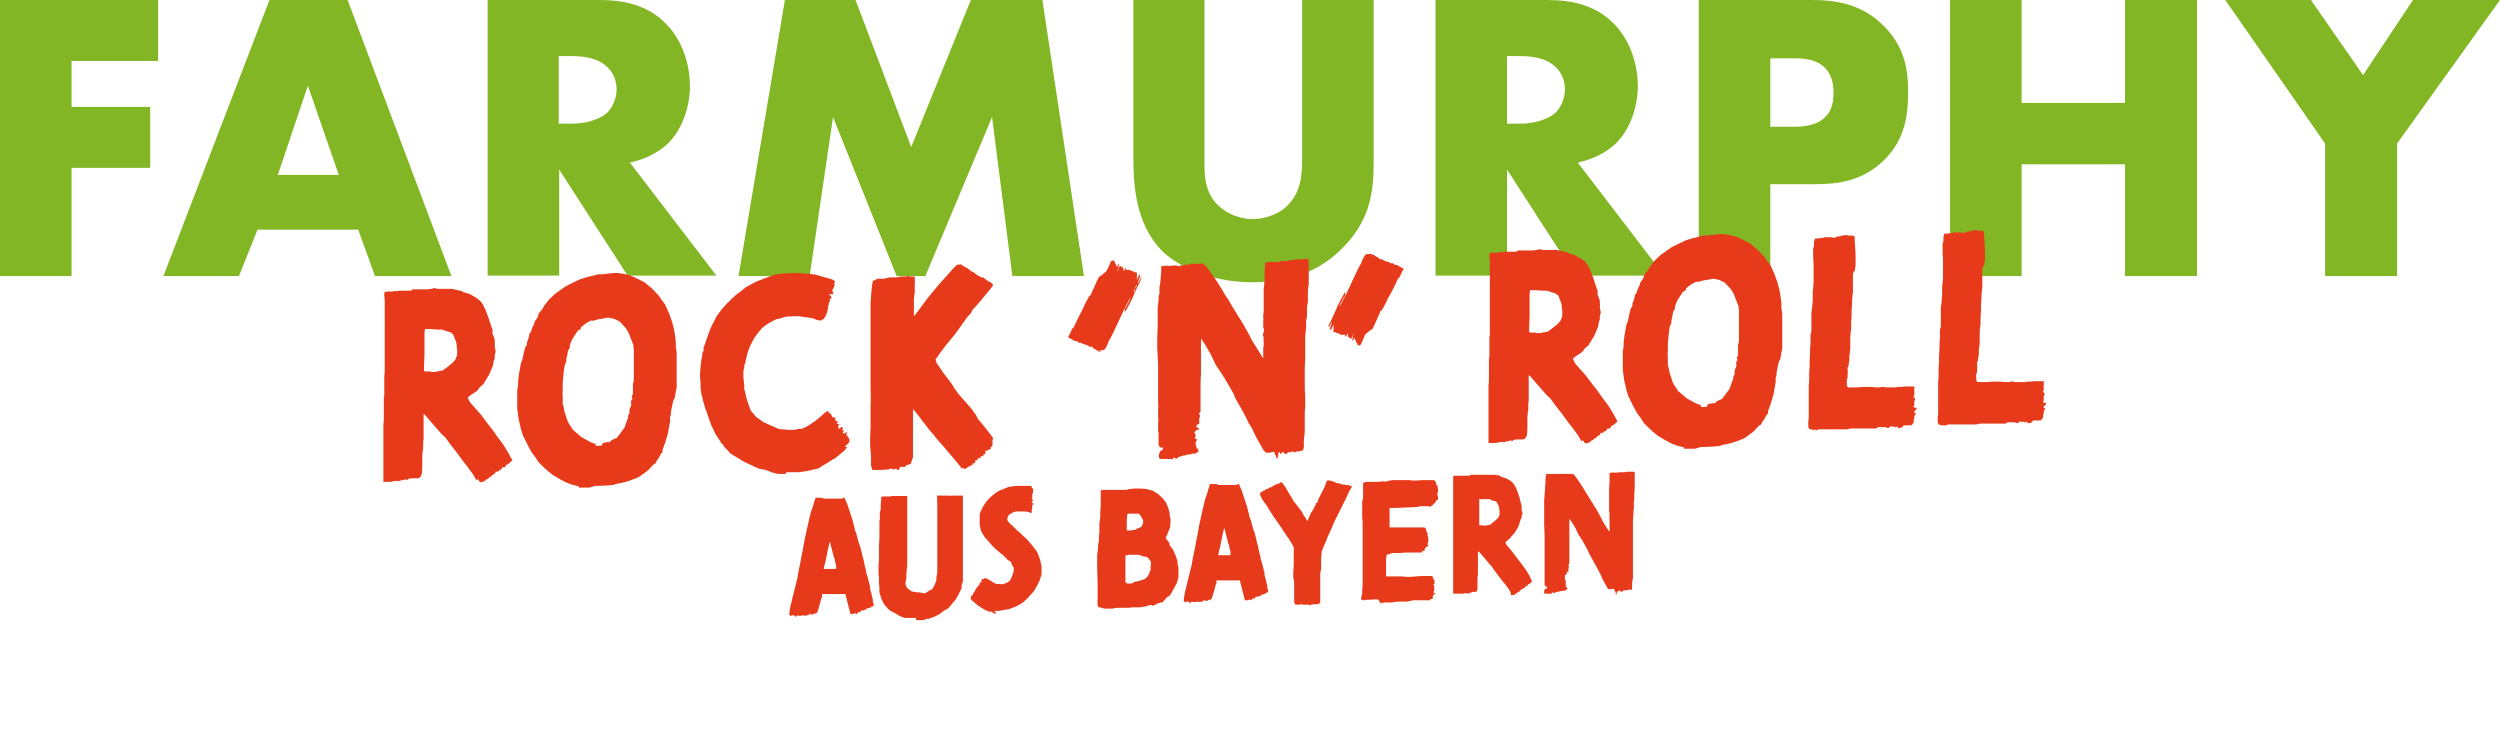
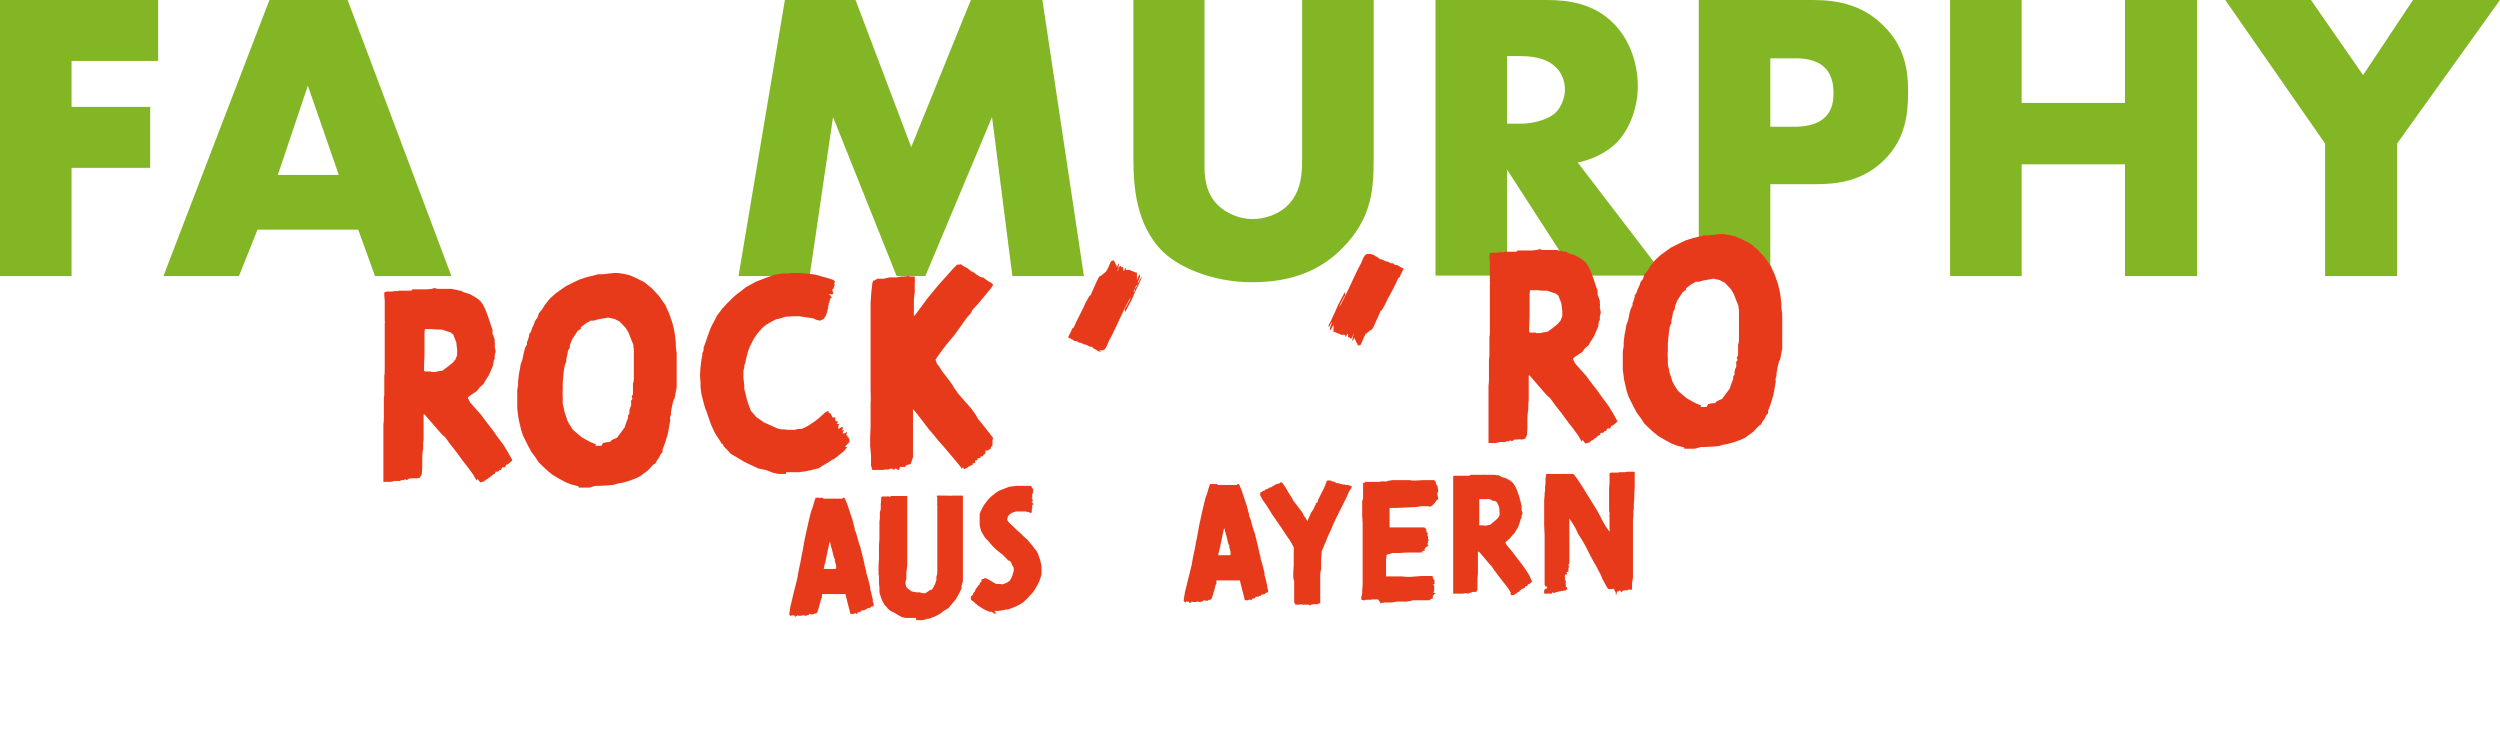
<svg xmlns="http://www.w3.org/2000/svg" width="566" height="170" viewBox="0 0 566 170" fill="none">
  <path d="M35.8 13.8H16.2V24.2H34V38H16.2V62.5H0V0H35.8V13.8Z" fill="#83B624" />
  <path d="M81 52H58.3L54.1 62.5H37L61 0H78.7L102.2 62.5H84.9L81.1 52H81ZM76.7 39.6L69.7 19.4L62.9 39.6H76.8H76.7Z" fill="#83B624" />
-   <path d="M135.6 0C140.3 0 146.3 0.7 150.9 5.5C154.5 9.2 156.2 14.6 156.2 19.5C156.2 24.4 154.3 29.5 151.2 32.5C148.8 34.8 145.5 36.2 142.6 36.8L162.2 62.4H142.1L126.6 38.4V62.4H110.4V0H135.7H135.6ZM126.5 28H129.6C132 28 135.5 27.3 137.5 25.5C138.7 24.3 139.6 22.2 139.6 20.3C139.6 18.4 138.9 16.4 137.4 15.1C135.9 13.6 133.2 12.7 129.6 12.7H126.5V28.2V28Z" fill="#83B624" />
  <path d="M167.2 62.5L177.7 0H193.7L206.3 33.3L219.8 0H236L245.4 62.5H229.2L224.6 26.5L209.5 62.5H203L188.6 26.5L183.3 62.5H167.2Z" fill="#83B624" />
  <path d="M272.7 0V37C272.7 39.6 272.7 43.6 275.9 46.6C277.8 48.4 280.8 49.6 283.6 49.6C286.4 49.6 289.3 48.5 291.1 46.9C294.8 43.6 294.8 39 294.8 35.6V0H311V35.9C311 42.5 310.7 49.3 304 56.1C298.8 61.4 292.2 63.9 283.4 63.9C274.6 63.9 266.5 60.5 262.7 56.4C257.3 50.5 256.6 42.5 256.6 35.9V0H272.8H272.7Z" fill="#83B624" />
  <path d="M350.2 0C354.9 0 360.9 0.7 365.5 5.5C369.1 9.2 370.8 14.6 370.8 19.5C370.8 24.4 368.9 29.5 365.8 32.5C363.4 34.8 360.1 36.2 357.2 36.8L376.8 62.4H356.7L341.2 38.4V62.4H325V0H350.3H350.2ZM341.2 28H344.3C346.7 28 350.2 27.3 352.2 25.5C353.4 24.3 354.3 22.2 354.3 20.3C354.3 18.4 353.6 16.4 352.1 15.1C350.6 13.6 347.9 12.7 344.3 12.7H341.2V28.2V28Z" fill="#83B624" />
  <path d="M400.8 41.8V62.5H384.6V0H410.4C415.8 0 421.5 1 426.2 5.6C431.1 10.3 432 15.5 432 20.8C432 26.1 431.3 31.6 426.5 36.3C421.6 41.1 415.8 41.7 411 41.7H400.8V41.8ZM400.8 28.7H406.2C407.9 28.7 411.1 28.5 413 26.7C415 25 415.1 22.5 415.1 21C415.1 19.5 414.9 17.1 413.2 15.4C411.3 13.4 408.3 13.2 406.3 13.2H400.8V28.7Z" fill="#83B624" />
  <path d="M457.7 23.3H481.1V0H497.4V62.5H481.1V37.2H457.7V62.5H441.5V0H457.7V23.3Z" fill="#83B624" />
  <path d="M526.4 32.5L503.8 0H523.2L535 17L546.3 0H566L542.7 32.5V62.5H526.4V32.5Z" fill="#83B624" />
  <path d="M107.9 108.8L107.1 107.4L105.7 105.5L104.9 104.5L103.3 102.3L101.8 100.4L100.8 99L100.1 98.4L99.3 97.5L96.7 94.5L96.1 93.8H95.9V96.2V97.5V99.6C95.8 99.6 95.8 101 95.8 101V101.7C95.7 101.7 95.6 103.3 95.6 103.3V105.8L95.5 107.3L95.1 108.1L94.5 108.3H94C94 108.2 93.4 108.3 93.4 108.3H93.2C93.2 108.4 92.7 108.3 92.7 108.3L92.1 108.7L91.8 108.5H91.7L91.4 108.7H91.1H90.9L90.5 108.9H90.1C90.1 108.8 89.7 108.9 89.7 108.9H89.5C89.5 108.8 89.3 108.9 89.3 108.9L88.4 109.1H87.7H87H86.8C86.8 109 86.8 108.8 86.8 108.8V107.1V105.9V103.6V102.6V100.3V99.2V97.7V96.7V95.9C86.9 95.9 86.9 94.5 86.9 94.5V93.2V91.7V90.2L87 89.4V88.5V86.5V85C87.1 85 87.1 83.8 87.1 83.8V82.8V81.3V80.5V79.3V78.1V75.6V75V74.1V73.1C87.2 73.1 87.1 72.6 87.1 72.6V68L87 66.9V66.3V66.2H87.1C87.1 66.1 87.6 66 87.6 66H88.4H88.8H89L89.1 65.9H89.5H89.9H90.1L90.4 65.8H91H91.4H93.1L93.4 65.5H94.5H94.9H95.4H95.8H96.7L97.7 65.4L98.4 65.2L99 65.4H99.6H101.8H102.4C102.4 65.5 103.3 65.6 103.3 65.6L104 65.8H104.4L104.8 66.1L106.4 66.6L107.8 67.4L108.7 68.1L109.3 68.9L109.9 70.1L110.5 71.7L111 73.2L111.3 74.1L111.5 74.6V75.6C111.6 75.6 112 76.9 112 76.9V77.6C112.1 77.6 112 78.5 112 78.5L112.2 79.4V79.7L112 80.4V81.2L111.8 81.6L111.6 82.8L111 84.2L110.7 84.9L109.7 86.5L109.5 86.9L108.6 87.7L108 88.5L107.4 88.9L106.5 89.5L105.9 90L106.2 90.7L106.5 91.2L107.4 92.2L108.9 93.9L110.4 95.9L111.5 97.3L112.4 98.6L113.9 100.6L114.9 102.2L115.5 103.3L116 104.2L115.6 104.6L115.1 105L114.8 105.2H114.6L114.5 105.5L114.3 105.8H113.7L113.4 106.4H113.2H113V106.6L112.6 106.8H112.2L112 107.3H111.8C111.8 107.4 111.4 107.6 111.4 107.6L111.2 107.9H111L110.7 108.2L110.3 108.5H110.1C110.1 108.6 109.9 108.8 109.9 108.8H109.7V109H109.4C109.4 109.1 108.7 109.2 108.7 109.2L108.1 108.4L107.9 108.8ZM97.5 84.2H98.7C98.7 84.1 100.2 83.9 100.2 83.9L100.6 83.6L101.4 83L102.4 82.2L103.1 81.4L103.5 80.4V79.2L103.3 77.5L102.6 75.7L101.9 75.2L101.2 75L100 74.6H98.9L97.6 74.5H96.2C96.2 74.6 96.1 75.4 96.1 75.4V80.5L96 82.7V83.9L96.2 84.1H97.6L97.5 84.2Z" fill="#E73A1B" />
  <path d="M131 110.1L129.4 109.7L128.1 109.2L126.8 108.5L125.1 107.5L124.1 106.7L122.9 105.6L121.9 104.6L121.2 103.5L120.3 102.3L119.6 101L119.2 100.2L118.4 98.6L118 97.4L117.4 94.8L117.1 92.5V88.3L117.3 87.2V86.3L117.5 84.6L117.7 83.6L117.9 82.4L118.3 81.3L118.6 79.8L118.9 78.7L119.3 78V77.4C119.4 77.4 119.6 76.7 119.6 76.7L119.8 76V75.6C119.9 75.6 120.2 75.1 120.2 75.1L120.5 74.2L120.9 73.4L121.1 72.7L121.7 71.9L122 70.9L122.7 70.1L123.3 69.1L124.4 67.7L125.7 66.5L127.1 65.5L128.1 64.8L129.9 63.9L131.4 63.2L133 62.7L134.3 62.4L135.4 62.1H136.4L139 61.8H139.9L141.2 62L142.5 62.3L143.7 62.8L145.9 63.9L147.6 65.3L149.1 66.9L150.6 69L151.5 71L152.2 73L152.6 74.6L152.8 75.8L153 77.4V78.5L153.2 79.9V87.9C153.1 87.9 152.9 89.3 152.9 89.3L152.7 90.3L152.5 90.5L152.2 91.7L151.9 93.3V93.9L151.7 94.4V95C151.8 95 151.7 95.4 151.7 95.4L151.5 96.5L151.2 98.2L150.6 100.2L150 101.8V102.4C149.9 102.4 149.6 102.8 149.6 102.8L149.2 103.6L148.7 104.3L148.4 104.9L147.9 105.2L146.7 106.5L144.8 107.9L143.7 108.4L142.3 108.9L140.9 109.3L139.8 109.5L138.8 109.8H138.4C138.4 109.9 135.5 110 135.5 110H135.3H135.1H134.8L133.4 110.4H131V110.1ZM136.5 100.3L137.4 100.1H137.8L138.2 100L138.4 99.7L139 99.4L139.7 99.1L139.9 98.8L140.3 98.3L140.8 97.6L141.4 96.8L141.8 95.6L142.2 94.6V94C142.3 94 142.5 93.6 142.5 93.6V92.9L142.7 92.2L142.9 91.8V91.1C142.8 91.1 142.9 90.7 142.9 90.7L143.2 90.3L143 89.8L143.3 89.2V88.7V87.9V86.8C143.4 86.8 143.5 85.9 143.5 85.9V85.3V83.9V81.8V79.6V78.9L143.4 78.6V78.1L143 77.1L142.3 75.3L141.7 74.3L140.3 72.8L139.1 72.2L137.7 71.9L135.4 72.3L134.4 72.6H133.7L133.4 72.8L132.8 73.1L132 73.7L131.5 74.1V74.5C131.4 74.5 130.8 74.9 130.8 74.9L130 76.1L129.5 76.9L129.3 77.4L129 78.2V78.8C128.9 78.8 128.6 79.4 128.6 79.4L128.4 80.5L128.2 81.4V82C128.1 82 127.8 82.9 127.8 82.9L127.6 84.4L127.4 86.6V88.5C127.3 88.5 127.4 90 127.4 90V91.5C127.5 91.5 127.8 93.2 127.8 93.2L128.2 94.4L128.4 95.1L128.8 95.9L129.7 97.3L131.7 99L133.7 100.1L134.7 100.5H134.9C134.9 100.6 134.8 100.9 134.8 100.9H135C135 101 136.2 100.9 136.2 100.9L136.5 100.3Z" fill="#E73A1B" />
  <path d="M177.9 107.3H176.2L174.9 107L173.4 106.4L171.8 106.1L170.7 105.6L169.4 105L168.4 104.5L165.4 102.7L164.5 101.7L163.9 101.1L163.6 100.5H163.4C163.4 100.4 162.8 99.5 162.8 99.5L161.9 98.1L161 96.2L160.3 94.2L159.9 93L159.7 92.6L159.5 91.9L159.2 90.8L158.8 89.2L158.6 87.7V86.3C158.5 86.3 158.5 85.1 158.5 85.1V84.5L158.6 83.1L158.8 81.4L159 80.5V79.9C159.1 79.9 159.3 79.3 159.3 79.3V78.6C159.4 78.6 160 76.7 160 76.7L160.8 74.5L161.2 73.6L161.6 72.9L162.3 71.5L163.5 69.9L164.6 68.7L165.8 67.5L166.7 66.7L167.9 65.8L168.9 65L171.1 63.8L173.4 62.9L175.4 62.2L177.3 61.9H178.5C178.5 61.8 180.8 61.8 180.8 61.8L183.3 62L184.7 62.2L186.1 62.6L187.9 63.1L188.7 63.4L189 63.7V64C188.9 64 188.8 64.2 188.8 64.2L189 64.4L188.8 65L188.6 65.5H188.4C188.4 65.6 188.5 65.8 188.5 65.8V66.1L188.7 66.2C188.7 66.3 188.5 66.6 188.5 66.6H188H187.6L188 66.9L188.3 67.4L188.1 67.6H188H187.9V67.9L187.8 68.4L187.6 68.7V69C187.7 69 187.5 69.3 187.5 69.3H187.4L187.5 69.5V69.8L187.3 70.3V70.7C187.2 70.7 187 71.4 187 71.4L186.5 72.2L185.7 72.6L184.8 72.4L184.2 72.1L183 71.9L180.9 71.6H179.5L177.9 71.7L176.9 72L176.2 72.2H175.9L175.5 72.4L174.9 72.7L173.5 73.5L172.5 74.3L172.3 74.6L171.9 75L171.2 75.9L170.6 76.8L170.2 77.6L169.8 78.4L169.4 79.4L169.2 80.1L168.9 81.3L168.7 82.3L168.5 82.7V83.4C168.4 83.4 168.3 84 168.3 84V85.5L168.5 87.2V88.1L168.7 88.8L169 90.1L169.4 91.4L170 93L171.2 94.4L172.9 95.6L176 97L176.8 97.2H177.6L178 97.3H179.4C179.4 97.4 179.9 97.3 179.9 97.3L180.8 97.1H181.5L182.4 96.7L183.1 96.3L183.7 95.9L184.6 95.3L185.8 94.3L186.8 93.4L187.3 93.1H187.5H187.6V93.4L188.1 93.7L188.3 94.1L188.5 94.5H188.9H189.1V94.8V95.1C189 95.1 189.4 95.4 189.4 95.4H189.8L189.6 95.7L189.4 96H189.7H189.9H190L189.8 96.4V96.9C189.7 96.9 189.9 97.1 189.9 97.1L190.5 96.7H190.8C190.8 96.8 190.8 97.1 190.8 97.1L190.6 97.4C190.6 97.5 190.8 97.4 190.8 97.4H191.1L191 97.6L190.8 97.9V98.1H191.1H191.3C191.3 98 191.7 97.8 191.7 97.8V98C191.8 98 191.7 98.2 191.7 98.2L191.5 98.5H191.6C191.6 98.6 191.9 98.6 191.9 98.6V98.8V99H192.1C192.1 99.1 192.3 99.5 192.3 99.5V100.1L191.4 101V101.2H191.6H191.8L191.2 102L190 103L189 103.8L188.4 104.1L187.5 104.7L186.1 105.5L185.4 106L184.2 106.3L182.4 106.7L180.9 106.9H180.2H179.5H178L177.9 107.3Z" fill="#E73A1B" />
  <path d="M217.8 106.2L217.4 105.6L217 105.1L216 103.9L213.8 101.3L212.3 99.6L211.5 98.6L210.3 97.2L207.7 93.8L206.8 92.7H206.7V93.9V96.4V97.8V101.3V103.5L206.2 105L205.7 105.2H205.5C205.5 105.3 205.1 105.4 205.1 105.4L204.9 105.7H204.8C204.8 105.8 204.6 105.7 204.6 105.7H204.1H203.7V106L203.5 106.4H203.3L202.9 106.1H202.6L202.5 106.3H202.2C202.2 106.2 202 106.1 202 106.1H201.6L201.1 106.3H200.8C200.8 106.4 200.6 106.3 200.6 106.3H200.3L200 106.4H199.8H198H197.5L197.2 105.4V103.1L197 100.9V99L197.1 96.7V94.8V93.3V91.1C197.2 91.1 197.1 88.3 197.1 88.3V83.3V78.1V75.8V73.5V72.4V69.9V68.5L197.3 65.8L197.5 64.1L197.7 63.5H198L198.6 63.1H200.1L201.4 62.8H201.9H203L204.1 62.6H204.8L205.6 62.5H205.8C205.8 62.6 206 62.6 206 62.6H206.5H207.1V63.3C207.2 63.3 207.1 63.9 207.1 63.9V64.3V64.9V66.3C207 66.3 206.9 68.1 206.9 68.1V70.1V71.5H207L207.8 70.5L210 67.5L211 66.3L212.4 64.6L215 61.7L215.7 60.9L216.7 59.9H217.3C217.3 59.8 217.7 59.9 217.7 59.9L218 60.2L218.6 60.5L219 60.7L220 61.5H220.2L220.6 61.8L221 62.1L221.3 62.3L221.8 62.6L222.2 62.8H222.6L223.2 63.3L223.8 63.7L224.2 63.9L224.6 64.2L224.8 64.4V64.6L224.4 65.2L221.6 68.6L220.6 69.7L220.2 70.1L219.8 70.9L218.9 71.9L218.2 72.9L217.2 74.3L216.2 75.7L214.2 78.1L212.7 80.1L211.8 81.4L212.1 82.3L212.7 83.1L213.4 84.2L214.8 86L215.6 87.1L216 87.8L217 89.2L218.4 90.8L219.9 92.5L220.9 93.9L221.4 94.8L223.1 96.9L224.8 99.1V99.5H224.7V100.9C224.6 100.9 224.3 101.3 224.3 101.3V101.7H224L223.6 102H223.1V102.4C223.1 102.5 223.1 102.7 223.1 102.7H223C223 102.8 222.6 103 222.6 103V103.3C222.5 103.3 222 103.3 222 103.3V103.7H221.7L221.3 103.8V104V104.2H220.8C220.8 104.3 220.8 104.5 220.8 104.5V104.7L220.5 104.9H220.2C220.2 105 220.2 105.3 220.2 105.3H219.8C219.8 105.4 219.6 105.6 219.6 105.6H219.3C219.3 105.7 218.8 106 218.8 106L218.3 106.2L217.9 105.8L217.8 106.2Z" fill="#E73A1B" />
  <path d="M249.3 79.7L248.6 79.5L248.2 79.2L247.6 78.9L247.2 78.5H246.8L246.2 78.2L245.8 78H245.5L245.1 77.8L244.7 77.6H244.3L244 77.4L243.7 77.2H243.3L242.8 76.9L242.3 76.6H242.1L242 76.4H241.8C241.8 76.3 242.3 75.4 242.3 75.4L242.8 74.3H243C243 74.2 243.2 73.9 243.2 73.9L243.6 73L244.5 71.2L245.3 69.6L245.7 68.7L246.3 67.6L246.7 66.9H246.9C246.9 66.8 247.5 65.5 247.5 65.5L248.3 63.7L248.7 62.9L248.9 62.6L249.3 62.4L249.9 61.9L250.4 61.5L250.9 60.6L251.5 59.2L251.8 59H252.2C252.2 59.1 252.5 59.5 252.5 59.5V59.7L252.8 60.1V60.5L253 60.2L253.2 59.7H253.3V60.1L253.2 60.8L253 61.2V61.4L253.2 61L253.4 60.4L253.6 60.2H253.7L253.9 60.5H254.2L254.3 60.6V60.9C254.4 60.9 254.3 61.3 254.3 61.3H254.5L254.7 60.8L254.9 60.6C254.9 60.7 254.9 61.1 254.9 61.1H255.6H255.8L256.1 61.3L256.7 61.5L257.1 61.7H257.4V63.4L257.6 62.9L257.8 62.4L258 62.2H258.1C258.1 62.3 258.1 62.6 258.1 62.6L257.9 63.2L257.6 63.9V64.3C257.5 64.3 257.1 64.9 257.1 64.9L256.7 65.8V66.2L256.9 65.9V65.5V65.4L257.3 64.9L257.5 64.3L257.7 64L257.9 63.6L258.2 63.1L258.4 62.7H258.5L258.3 63.3L257.5 65L256.8 66.5L256.3 67.7L255.3 69.6L254.7 70.7V70.5C254.6 70.5 254.7 69.8 254.7 69.8L254.9 69.6L255.3 68.8L255.7 68.1L255.9 67.6V67.2V67.4L255.2 68.7L254.3 70.5L253.4 72.4L252.8 73.7L251.7 76L251.1 77.1L250.5 78.5L250.1 79.1L249.7 79.3H249.5H248.9L249.3 79.7Z" fill="#E73A1B" />
-   <path d="M288.7 103.1L288.5 102.3H288.1L287.5 102.5H287.1C287.1 102.4 286.9 102.5 286.9 102.5H286.6C286.6 102.4 286.1 102 286.1 102L284.3 98.8L283.4 96.9L282.7 95.8L282.1 94.5L280.9 92.3L279.7 90.2L279.3 89.2L278.4 87.6L277.4 85.9L276.7 84.8L275.2 82.5L274.2 80.4L273.3 78.8L272.7 77.8L272 76.8C272 76.7 271.9 76.7 271.9 76.7V77.1V81.1V82.1V83.5V85C271.8 85 271.8 88.3 271.8 88.3V89.5V91.9V93.2L271.5 93.5V93.9C271.6 93.9 271.7 94.1 271.7 94.1V94.3L271.5 94.7V95.2C271.6 95.2 271.5 95.5 271.5 95.5V96C271.4 96 270.9 96.2 270.9 96.2V96.5L271 96.7V96.9C271.1 96.9 271.3 96.9 271.3 96.9H271.4V97.3H271C271 97.4 270.6 97.6 270.6 97.6L270.4 98L270.6 98.3L270.7 98.5C270.7 98.6 270.6 99.1 270.6 99.1V99.4H270.8H271C271 99.5 270.9 99.8 270.9 99.8L270.7 100.1V100.7C270.8 100.7 270.9 101.3 270.9 101.3V101.5H271.1L271.3 101.9V102.4H271C271 102.5 270.6 102.7 270.6 102.7H270L269.3 102.9H268.8L268.4 103.1H267.9L267.5 103.3H267.3L266.8 103.5L266.3 103.9L265.9 103.6H265.7L265.5 104H265.3L265.1 103.9H264.9C264.9 104 264.4 103.9 264.4 103.9H263.8H263.4H263.1C263.1 104 262.8 103.9 262.8 103.9L262.4 103.7V102.8L262.7 102.1L263.1 101.9L263.3 101.7V101.5L263.2 101.3H262.6L262.3 100.7V99.8V98.7V98C262.2 98 262.2 97 262.2 97V95.6C262.3 95.6 262.2 94.1 262.2 94.1V92.7C262.3 92.7 262.2 91.1 262.2 91.1V87.6V84.9V82.4L262 79V76.4L262.1 74.1V72V70.6V69.7L262.3 68V67C262.4 67 262.5 66.4 262.5 66.4V64.9C262.6 64.9 262.7 63.8 262.7 63.8L262.9 61.6V60.3L263.3 60.2H263.9C263.9 60.1 264.5 60.2 264.5 60.2H265.1L265.6 60.1H266H266.3L267 60.3L267.2 60.1H267.7L268.3 59.9H268.8C268.8 60 269.3 59.9 269.3 59.9L269.5 59.7H269.9L270.1 59.8H270.3C270.3 59.7 270.7 59.7 270.7 59.7H271.1H271.5H271.8L272.2 59.6L272.9 60.1L273.9 61.4L275.3 63.4L276.7 65.6L277.3 66.7L278 67.7L279.3 69.9L281.4 73.3L282.6 75.4L283.4 77L284.6 78.9L285.2 79.9L285.9 81H286V79.8V79.5V78.9L286.1 78.2V77.2C286 77.2 286.1 76.4 286.1 76.4L285.9 75.9L286.2 74.7L286 74.1V72.6C286.1 72.6 286 71.8 286 71.8V71.2L286.1 70.7V70.3V68.9V65.2C286.2 65.2 286.3 63.3 286.3 63.3V61.5L286.4 60.1V59.5L287.1 59.3H289.7L290.1 59.1H290.5C290.5 59.2 290.9 59.1 290.9 59.1H291.5L292 58.9H292.6L293.5 58.7H294H294.5H295.1L295.6 58.6H296C296 58.7 296.3 58.8 296.3 58.8C296.3 58.9 296.3 59.9 296.3 59.9V64.5C296.2 64.5 296.1 66.3 296.1 66.3V68.5C296 68.5 295.9 69.7 295.9 69.7V71.8C295.8 71.8 295.7 72.9 295.7 72.9V74.2L295.5 76.1V78.1V79.3V81.3L295.4 83.2V85.5V86.7V88.5C295.5 88.5 295.5 90.7 295.5 90.7V92.1L295.4 93.2V95.7V96.3V97.7L295.2 99.6V101.1L295 102H294.6C294.6 102.1 294.2 102.2 294.2 102.2H293.6L293.2 102.4H293L292.7 102.2H292.5L292.3 102.4H292.2H291.7C291.7 102.3 291.2 102.8 291.2 102.8H290.9L290.6 102.4H290.3L290.1 102.7H289.8L289.7 102.4L289.6 102.3L289.4 102.6V103.2C289.3 103.2 289.2 103.8 289.2 103.8H289L288.8 102.9L288.7 103.1Z" fill="#E73A1B" />
  <path d="M307.3 77.8L307 77.4V77.2L306.7 76.8V76.4L306.5 76.7L306.3 77.2H306.2V76.8L306.3 76.1L306.5 75.7V75.5L306.3 75.9L306.1 76.4L305.9 76.7H305.8L305.6 76.4H305.3L305.2 76.3V76C305.1 76 305.2 75.6 305.2 75.6H305L304.8 76.1L304.6 76.3V76.1L304.5 75.8H303.8H303.6L303.3 75.6L302.7 75.4L302.3 75.2H301.9V73.5L301.7 73.9L301.4 74.5L301.2 74.7H301.1C301.1 74.6 301.1 74.3 301.1 74.3L301.3 73.7L301.6 73H301.5C301.5 72.9 301.3 73.3 301.3 73.3L301.1 73.7L300.8 74.1V73.6C300.9 73.6 301.7 71.8 301.7 71.8L302.4 70.3L302.9 69.1L303.9 67.2L304.5 66.1V66.3C304.6 66.3 304.5 67 304.5 67L304.3 67.2L303.9 68L303.5 68.7L303.3 69.2V69.6C303.2 69.6 303.3 69.4 303.3 69.4L304 68.1L304.9 66.3L305.8 64.4L306.4 63.1L307.5 60.8L308.1 59.7L308.7 58.3L309.1 57.7L309.5 57.5H309.7H310.3L311 57.7L311.4 58L312 58.3L312.4 58.7H312.8L313.4 59L313.8 59.2H314.1L314.5 59.4L314.9 59.6H315.4L315.6 59.8L315.9 60H316.3L316.8 60.3L317.3 60.6H317.5L317.6 60.8H317.8C317.8 60.9 317.3 61.8 317.3 61.8L316.8 62.9H316.6C316.6 63 316.4 63.3 316.4 63.3L316 64.2L315.1 66L314.2 67.6L313.8 68.5L313.2 69.6L312.8 70.3H312.6C312.6 70.4 312 71.7 312 71.7L311.2 73.5L310.8 74.3L310.6 74.6L310.2 74.8L309.6 75.3L309.1 75.7L308.7 76.6L308.1 78L307.8 78.2H307.4L307.3 77.8Z" fill="#E73A1B" />
  <path d="M358.1 100L357.3 98.6L355.9 96.7L355.1 95.7L353.5 93.5L352 91.6L351 90.2L350.3 89.6L349.5 88.7L346.9 85.7L346.3 85H346.1V87.4V88.7V90.8C346 90.8 346 92.2 346 92.2V92.9C345.9 92.9 345.8 94.5 345.8 94.5V97L345.7 98.5L345.3 99.3L344.7 99.5H344.2C344.2 99.4 343.6 99.5 343.6 99.5H343.4C343.4 99.6 342.9 99.5 342.9 99.5L342.3 99.9L342 99.7H341.9L341.6 99.9H341.3H341.1L340.7 100.1H340.3C340.3 100 339.9 100.1 339.9 100.1H339.7C339.7 100 339.5 100.1 339.5 100.1L338.6 100.3H337.9H337.2H337C337 100.2 337 100 337 100V98.3V97.1V94.8V93.8V91.5V90.4V88.9V87.9V87.1C337.1 87.1 337.1 85.7 337.1 85.7V84.4V82.9V81.4L337.2 80.6V79.7V77.7V76.2C337.3 76.2 337.3 75 337.3 75V74V72.5V71.7V70.5V69.3V66.8V66.2V65.3V64.3C337.4 64.3 337.3 63.8 337.3 63.8V59.2L337.2 58.1V57.5V57.4H337.3C337.3 57.3 337.8 57.2 337.8 57.2H338.6H339H339.2L339.3 57.1H339.7H340.1H340.3L340.6 57H341.2H341.6H343.3L343.6 56.7H344.7H345.1H345.6H346H346.9L347.9 56.6L348.6 56.4L349.2 56.6H349.8H352H352.6C352.6 56.7 353.5 56.8 353.5 56.8L354.2 57H354.6L355 57.3L356.6 57.8L358 58.6L358.9 59.3L359.5 60.1L360.1 61.3L360.7 62.9L361.2 64.4L361.5 65.3L361.7 65.8V66.8C361.8 66.8 362.2 68.1 362.2 68.1V68.8C362.3 68.8 362.2 69.7 362.2 69.7L362.4 70.6V70.9L362.2 71.6V72.4L362 72.8L361.8 74L361.2 75.4L360.9 76.1L359.9 77.7L359.7 78.1L358.8 78.9L358.2 79.7L357.6 80.1L356.7 80.7L356.1 81.2L356.4 81.9L356.7 82.4L357.6 83.4L359.1 85.1L360.6 87.1L361.7 88.5L362.6 89.8L364.1 91.8L365.1 93.4L365.7 94.5L366.2 95.4L365.8 95.8L365.3 96.2L365 96.4H364.8L364.7 96.7L364.5 97H363.9L363.6 97.6H363.4H363.2V97.8L362.8 98H362.4L362.2 98.5H362C362 98.6 361.6 98.8 361.6 98.8L361.4 99.1H361.2L360.9 99.4L360.5 99.7H360.3C360.3 99.8 360.1 100 360.1 100H359.9V100.2H359.6C359.6 100.3 358.9 100.4 358.9 100.4L358.3 99.6L358.1 100ZM347.7 75.4H348.9C348.9 75.3 350.4 75.1 350.4 75.1L350.8 74.8L351.6 74.2L352.6 73.4L353.3 72.6L353.7 71.6V70.4L353.5 68.7L352.8 66.9L352.1 66.4L351.4 66.2L350.2 65.8H349.1L347.8 65.7H346.4C346.4 65.8 346.3 66.6 346.3 66.6V71.7L346.2 73.9V75.1L346.4 75.3H347.8L347.7 75.4Z" fill="#E73A1B" />
  <path d="M381.3 101.3L379.7 100.9L378.4 100.4L377.1 99.7L375.4 98.7L374.4 97.9L373.2 96.8L372.2 95.8L371.5 94.7L370.6 93.5L369.9 92.2L369.5 91.4L368.7 89.8L368.3 88.6L367.7 86L367.4 83.7V79.5L367.6 78.4V77.5L367.8 75.8L368 74.8L368.2 73.6L368.6 72.5L368.9 71L369.2 69.9L369.6 69.2V68.6C369.7 68.6 369.9 67.9 369.9 67.9L370.1 67.2V66.8C370.2 66.8 370.5 66.3 370.5 66.3L370.8 65.4L371.2 64.6L371.4 63.9L372 63.1L372.3 62.1L373 61.3L373.6 60.3L374.7 58.9L376 57.7L377.4 56.7L378.4 56L380.2 55.1L381.7 54.4L383.3 53.9L384.6 53.6L385.7 53.3H386.7L389.3 53H390.2L391.5 53.2L392.8 53.5L394 54L396.2 55.1L397.9 56.5L399.4 58.1L400.9 60.2L401.8 62.2L402.5 64.2L402.9 65.8L403.1 67L403.3 68.6V69.7L403.5 71.1V79.1C403.4 79.1 403.2 80.5 403.2 80.5L403 81.5L402.8 81.7L402.5 82.9L402.2 84.5V85.1L402 85.6V86.2C402.1 86.2 402 86.6 402 86.6L401.8 87.7L401.5 89.4L400.9 91.4L400.3 93V93.6C400.2 93.6 399.9 94 399.9 94L399.5 94.8L399 95.5L398.7 96.1L398.2 96.4L397 97.7L395.1 99.1L394 99.6L392.6 100.1L391.2 100.5L390.1 100.7L389.1 101H388.7C388.7 101.1 385.8 101.2 385.8 101.2H385.6H385.4H385.1L383.7 101.6H381.3V101.3ZM386.7 91.5L387.6 91.3H388L388.4 91.2L388.6 90.9L389.2 90.6L389.9 90.3L390.1 90L390.5 89.5L391 88.8L391.6 88L392 86.8L392.4 85.8V85.2C392.5 85.2 392.7 84.8 392.7 84.8V84.1L392.9 83.4L393.1 83V82.3C393 82.3 393.1 81.9 393.1 81.9L393.4 81.5L393.2 81L393.5 80.4V79.9V79.1V78C393.6 78 393.7 77.1 393.7 77.1V76.5V75.1V73V70.8V70.1L393.6 69.8V69.3L393.2 68.3L392.5 66.5L391.9 65.5L390.5 64L389.3 63.4L387.9 63.1L385.6 63.5L384.6 63.8H383.9L383.6 64L383 64.3L382.2 64.9L381.7 65.3V65.7C381.6 65.7 381 66.1 381 66.1L380.2 67.3L379.7 68.1L379.5 68.6L379.2 69.4V70C379.1 70 378.8 70.6 378.8 70.6L378.6 71.7L378.4 72.6V73.2C378.3 73.2 378 74.1 378 74.1L377.8 75.6L377.6 77.8V79.7C377.5 79.7 377.6 81.2 377.6 81.2V82.7C377.7 82.7 378 84.4 378 84.4L378.4 85.6L378.6 86.3L379 87.1L379.9 88.5L381.9 90.2L383.9 91.3L384.9 91.7H385.1C385.1 91.8 385 92.1 385 92.1H385.2C385.2 92.2 386.4 92.1 386.4 92.1L386.7 91.5Z" fill="#E73A1B" />
-   <path d="M411.2 97.3H410.3L409.6 97.1L409.4 96.6V96V95.6V95.2L409.5 94.8V93.4V92.8V92.3V91.6V90.9V89.2V87.5L409.6 86.1V84.2L409.7 83V81.7L409.8 79.9V78.6C409.9 78.6 409.9 77.2 409.9 77.2V75.8L410.1 75V74V72.7V70.6C410.2 70.6 410.4 68 410.4 68V65.8C410.5 65.8 410.6 63.9 410.6 63.9V62.2V60.5V59.5C410.5 59.5 410.5 56.9 410.5 56.9V56.2L410.7 55.7V54.7L410.9 54H411.4L412.1 53.9H412.7L413 53.7H413.2C413.2 53.8 413.4 53.7 413.4 53.7H413.8C413.8 53.8 414.2 53.7 414.2 53.7H414.4C414.4 53.6 414.8 53.8 414.8 53.8H414.9H415.1H415.6L416 53.5H416.6L417.2 53.3H417.6L417.8 53.2H418L418.2 53.3H418.4C418.4 53.4 419.4 53.3 419.4 53.3L419.6 53.5H419.8C419.8 53.4 419.9 53.5 419.9 53.5V54.4L420 55.8V56.4C420.1 56.4 420.1 58.1 420.1 58.1V60L419.9 61.4H419.7L419.5 62.1V63.8V64.9V66.4C419.4 66.4 419.3 68.3 419.3 68.3V69L419.2 70V71.4L419.1 73.1V74.7C419 74.7 418.9 76.4 418.9 76.4V79L418.7 80.5V81.7C418.6 81.7 418.5 82.9 418.5 82.9L418.3 83.2V83.8C418.4 83.8 418.3 84.7 418.3 84.7V85.5L418.1 86V86.7C418.2 86.7 418.1 87.3 418.1 87.3L418.4 87.7H419.1H419.7H420.4L421.9 87.6H423.6L424.7 87.7H425.6L426 87.6H426.5C426.5 87.7 427.3 87.7 427.3 87.7H427.9H428.5H429.3L429.7 87.6H430.4L431.3 87.5H432.5H433.4V87.9V88.9V89.4L433.2 90H433.4C433.4 90.1 433.6 90.3 433.6 90.3V90.5L433.4 90.8V91.1V91.2V91.4V91.8L433.2 92.1L433.4 92.3H433.8L434 92.6L433.7 92.8L433.4 93.2V93.5C433.5 93.5 433.8 93.6 433.8 93.6C433.8 93.7 433.6 93.9 433.6 93.9L433.4 94.2V94.7L433.3 94.9V95.1C433.2 95.1 433.3 95.5 433.3 95.5L433 96L432.7 96.3H432.5H431.8H431L430.7 96.7L430.2 96.9H429.7C429.7 96.8 429.7 96.6 429.7 96.6H429.6H429.4L429.2 96.8L429 96.6H428.5C428.5 96.5 427.8 96.6 427.8 96.6L427.6 96.9H427.4L426.8 96.7H425.9H425.2L424.8 97H424.3H423.8H423.2H422.6H418.9C418.9 97.1 418 97.2 418 97.2H416.4H413.9H411.6L411.4 97.4H411L411.2 97.3Z" fill="#E73A1B" />
-   <path d="M440.5 96.3H439.6L438.9 96.1L438.7 95.6V95V94.6V94.2L438.8 93.8V92.4V91.8V91.3V90.6V89.9V88.2V86.5L438.9 85.1V83.2L439 82V80.7L439.1 78.8V77.5C439.2 77.5 439.2 76.1 439.2 76.1V74.7L439.4 73.9V72.9V71.6V69.5C439.5 69.5 439.7 66.9 439.7 66.9V64.7C439.8 64.7 439.9 62.8 439.9 62.8V61.1V59.4V58.4C439.8 58.4 439.8 55.8 439.8 55.8V55.1L440 54.6V53.6L440.2 52.9H440.7L441.4 52.8H442L442.3 52.6H442.5C442.5 52.7 442.7 52.6 442.7 52.6H443.1C443.1 52.7 443.5 52.6 443.5 52.6H443.7C443.7 52.5 444.1 52.7 444.1 52.7H444.2H444.4H444.9L445.3 52.4H445.9L446.5 52.2H446.9L447.1 52.1H447.3L447.5 52.2H447.7C447.7 52.3 448.7 52.2 448.7 52.2L448.9 52.4H449.1C449.1 52.3 449.2 52.4 449.2 52.4V53.3L449.3 54.7V55.3C449.4 55.3 449.4 57 449.4 57V58.8L449.2 60.2H449L448.8 60.9V62.6V63.7V65.2C448.7 65.2 448.6 67.1 448.6 67.1V67.8L448.5 68.8V70.2L448.4 71.9V73.5C448.3 73.5 448.2 75.2 448.2 75.2V77.8L448 79.3V80.5C447.9 80.5 447.8 81.7 447.8 81.7L447.6 82V82.6C447.7 82.6 447.6 83.5 447.6 83.5V84.3L447.4 84.8V85.5C447.5 85.5 447.4 86.1 447.4 86.1L447.7 86.5H448.4H449H449.7L451.2 86.4H452.9L454 86.5H454.9L455.3 86.4H455.8C455.8 86.5 456.6 86.5 456.6 86.5H457.2H457.8H458.6L459 86.4H459.7L460.6 86.3H461.8H462.7V86.7V87.7V88.2L462.5 88.8H462.7C462.7 88.9 462.9 89.1 462.9 89.1V89.4L462.7 89.7V90V90.1V90.3V90.7L462.5 91L462.7 91.2H463.1L463.3 91.5L463 91.7L462.7 92.1V92.4C462.8 92.4 463.1 92.5 463.1 92.5C463.1 92.6 462.9 92.8 462.9 92.8L462.7 93.1V93.6L462.6 93.8V94C462.5 94 462.6 94.4 462.6 94.4L462.3 94.9L462 95.2H461.8H461.1H460.3L460 95.6L459.5 95.8H459C459 95.7 459 95.5 459 95.5H458.9H458.7L458.5 95.7L458.3 95.5H457.8C457.8 95.4 457.1 95.5 457.1 95.5L456.9 95.8H456.7L456.1 95.6H455.2H454.5L454.1 95.9H453.6H453.1H452.5H451.9H448.2C448.2 96 447.3 96.1 447.3 96.1H445.7H443.2H440.9L440.7 96.3H440.3H440.5Z" fill="#E73A1B" />
  <path d="M182.4 139.4H182.2L182 139.3H181.8H181.7L181.5 139.4H181.2H180.9H180.7L180.5 139.2V139.4C180.4 139.4 180.2 139.6 180.2 139.6H180C180 139.5 179.8 139.3 179.8 139.3H179.5H179.3H179.2L179.1 139.5H179C179 139.4 178.7 139.2 178.7 139.2V138.9L178.8 138.2L179 137L179.2 136.3L179.5 135L179.8 133.8L180 133L180.2 132.2L180.5 131L180.7 129.8L181 128.3L181.2 127.4L181.5 125.7L181.7 124.8L182 123.1L182.2 122L182.4 121.1L182.7 119.7L183 118.4L183.3 117.1L183.6 115.9L184 114.8L184.2 114.1L184.4 113.4L184.6 112.9V112.7H184.8H185C185 112.6 185.4 112.7 185.4 112.7H185.7H185.9H186.2L186.5 112.9H186.7H187H187.3H187.6H188C188 112.8 188.2 112.9 188.2 112.9H188.4H188.6H188.9C188.9 112.8 189.2 112.9 189.2 112.9H189.5H190.1H190.5H190.7L190.9 112.7H191.1H191.2L191.5 113.4L191.8 114.1L192.1 115L192.5 116.2L192.8 117.1L193 117.7L193.3 118.9L193.5 119.6V120C193.6 120 193.9 120.9 193.9 120.9L194.1 121.7L194.3 122.4L194.5 123.1L194.8 123.9L195.3 126L195.5 126.7L195.8 128.2L196.1 129.3V129.6L196.3 130.2L196.5 130.9L197 132.9V133.4L197.2 134L197.4 134.9L197.6 135.7V136.2L197.8 136.7V137.1L197.6 137.3H197.3C197.3 137.4 197 137.6 197 137.6H196.8C196.8 137.7 196.6 137.7 196.6 137.7H196.3C196.3 137.8 196.1 138 196.1 138H195.9L195.5 138.2H195.4H195.2H195L194.9 138.4L194.7 138.6H194.5C194.5 138.5 194.3 138.6 194.3 138.6L194 139H193.9L193.7 138.8L193.2 139H192.7C192.7 139.1 192.5 138.9 192.5 138.9L192.3 138L192 136.9L191.7 135.7L191.4 134.5H190.8H190.1H189.5H186.7H186.1V134.8V135.3C186 135.3 185.9 135.6 185.9 135.6L185.7 136.4L185.5 137.1L185.3 137.8L185 138.7L184.7 138.9H184.4L184.1 139.1H183.8H183.7H183.5L183.3 138.9L183.1 139.2L182.4 139.4ZM189.3 128.7V128L189 127V126.5C188.9 126.5 188.8 126.2 188.8 126.2L188.6 125.4L188.4 124.6L188.2 123.9L188 123.1V122.8C187.9 122.8 187.8 122.8 187.8 122.8C187.8 122.9 187.6 123.7 187.6 123.7L187.4 124.6L187.2 125.6L186.9 127.1L186.7 127.8L186.5 128.8H186.9H187.7H188.3H188.8H189.1L189.3 128.7Z" fill="#E73A1B" />
  <path d="M207.4 139.9H205.3H205L204.2 139.7L203.4 139.3L202.6 138.8L201.6 138.3L201 137.8L200.7 137.4L200.3 137L199.9 136.3L199.6 135.7L199.4 135.1L199.1 134.1V132.8C199 132.8 199 131.5 199 131.5V130.5L198.9 130V128L199 126.6V125.7V124.7V123.5L199.1 122V120.1V118.8V118.1L199.2 117.4V116L199.4 115.3V114.1L199.5 113.1V112.6L199.7 112.4H200.1H200.2H200.5H200.7H200.9C200.9 112.3 201.1 112.4 201.1 112.4H201.3L201.5 112.5L201.7 112.3H201.9H202.2H202.6H202.8H203H203.2H203.5H203.8H204.1H204.3H204.6H205.1H205.4V112.8V115.2V115.8V118.2V119.4V120.3V121.2V126.2V126.7V128L205.2 129.7V131L205 131.7V132.2L205.2 132.9L205.7 133.4L206.4 133.9L207.5 134.1H208.2L208.9 134.3H209.5L210.1 133.9L210.7 133.5H211C211 133.4 211.3 133 211.3 133L211.7 132.2L212 131.3V130.6L212.2 129.8V129.4V129.2V127.3V125.2V124.5V120.9V120.1V119.8V119.3V118.7V117.9V117V115.9V115V114.3C212.1 114.3 212.2 113.9 212.2 113.9V113.5C212.1 113.5 212.2 113 212.2 113V112.7L212.1 112.4V112.2H212.4H212.7C212.7 112.1 213 112.2 213 112.2H213.4H213.7H213.9H214.1H214.3H214.5H214.7C214.7 112.3 215.8 112.2 215.8 112.2H216.1H216.6H217.5H217.8H218V114.5V118.5V121.1V122.5V124V125.3V129.5V130.2V131.6L217.7 132.6V133.2L217.4 133.8L217 134.6L216.4 135.7L215.7 136.5L215.2 137.1L214.7 137.7L214 138.1L213.5 138.4L213.2 138.7L212.9 138.9L212.2 139.3L211.6 139.6L210.8 139.9L210.3 140.1H209.7C209.7 140.2 209.4 140.3 209.4 140.3H209.2C209.2 140.4 208.9 140.4 208.9 140.4H207.4V139.9Z" fill="#E73A1B" />
  <path d="M225.6 138.9H225C225 138.8 224.5 138.5 224.5 138.5H224.2H224L223.5 138.3L222.7 137.9L222.2 137.6L221.9 137.4L221.4 137.1L221.1 136.8L220.8 136.6L220.5 136.3L220.1 136L219.8 135.7V135.5V135.3V135C219.9 135 220.1 134.8 220.1 134.8L220.3 134.6V134.4C220.3 134.3 220.6 134 220.6 134H220.7V133.7L220.9 133.5V133.3L221 133.2L221.3 132.9L221.5 132.5H221.7L221.8 132.1L222 131.8H222.2C222.2 131.7 222.2 131.4 222.2 131.4L222.3 131.1H222.6H222.8V130.9H223C223 130.8 223.8 131.2 223.8 131.2L224.8 131.8L225.5 132.2H226.2L227 132.3L228 131.9L228.6 131.5L229.1 130.6L229.5 129.3V128.5L229.3 128.2L229.1 127.8L228.9 127.3L228.7 127.1L228.5 126.9H228.2C228.2 126.8 228 126.6 228 126.6L227.7 126.3L227.4 126L227.1 125.7L226.9 125.5L226.6 125.3L225.4 124.3L224.6 123.5L224.1 122.9L223 121.7L222.2 120.4L222 119.8L221.8 118.9V117.8V116.4L222 115.8L222.5 114.8L222.8 114.3L223.1 113.9L223.3 113.6L223.8 113L224.3 112.5L224.8 112.1L225.4 111.6L226.2 111.1L227.2 110.7L227.7 110.5L228.5 110.2L230.1 110H231.9H233H233.4L233.6 110.2V110.4L233.7 110.6H233.9V111V111.2C233.8 111.2 233.9 111.7 233.9 111.7H233.7V111.8V112V112.3V112.5C233.8 112.5 233.8 112.6 233.8 112.6H233.6V112.8L233.8 113H233.7C233.7 113.1 233.8 113.2 233.8 113.2V113.4V113.6H233.6V113.8H233.7C233.7 113.9 233.9 114 233.9 114H234V114.2H233.9L233.7 114.3V114.6V114.9V115.1C233.6 115.1 233.6 115.5 233.6 115.5V116C233.5 116 233.4 116.2 233.4 116.2L233.1 116L232.2 115.8H231.5H230L229.1 116.1L228.8 116.3L228.5 116.5L228.2 116.9L228 117.7L228.5 118.4L229.3 119.1L230.3 120.1L230.9 120.6L231.5 121.2L232.6 122.2L233.7 123.5L234.7 124.8L235 125.4L235.5 126.8L235.8 128.2V129.1V130.1L235.3 131.6L234.9 132.4L234.1 133.8L233.4 134.6L233 135L232.7 135.4L231.6 136.4L230.8 136.9L230 137.3L229 137.7L228.2 138H227.6C227.6 138.1 226.2 138.3 226.2 138.3H225.1L225.6 138.9Z" fill="#E73A1B" />
-   <path d="M251.9 137.8H251.4H251H250.2L249.6 137.7L249.2 137.5H248.7C248.7 137.4 248.6 137.2 248.6 137.2H248.5C248.5 137.1 248.5 136.9 248.5 136.9V136.5C248.4 136.5 248.5 135.8 248.5 135.8V131.8L248.4 128.7V125.6L248.6 124.2V123.4L248.8 122.4V121.4L248.9 120.6V119.9V119.5V118.5L249.1 117.1V115.8L249.2 114.5V113V111.8V111.1L249.5 110.9H249.9H250.1H250.5H251.1H251.4H251.6H252.3H252.5H252.7H253.1H253.6H254H254.5H254.9H255.2C255.2 110.8 255.6 110.7 255.6 110.7H256.3C256.3 110.6 257.4 110.6 257.4 110.6H258.1L259.5 110.7L261 111.1L262.1 111.8L262.7 112.3L263.3 112.9L264 113.8L264.5 115L264.8 116.1V116.7L265 117.4V118.4L264.9 119.4L264.5 120.4L264.2 121.2L263.9 121.7L264.1 122.1L264.6 122.7L264.8 123.1V123.5C264.9 123.5 265.6 124.5 265.6 124.5L266.2 125.9L266.6 127.1V127.8L266.8 128.4V130.8L266.6 131.3V131.6C266.5 131.6 266.4 132.1 266.4 132.1L266.1 132.6L265.8 133.2L265.3 134.1L264.8 134.9H264.7L264.4 135.1L264.1 135.3L263.9 135.6L263.5 136L263.2 136.4H262.9H262.7L262.3 136.6H262C262 136.7 261.4 137 261.4 137L260.9 137.2V137H260.3L259.3 137.3L258 137.5H256.4L255.6 137.6H254.4H253.8H253C253 137.7 252.6 137.6 252.6 137.6L251.9 137.8ZM256.3 132H256.5L256.8 131.7H257.3C257.3 131.6 257.7 131.6 257.7 131.6L258.2 131.4L259.2 131.1L259.8 130.5L260.1 130L260.5 129V128C260.6 128 260.6 127.5 260.6 127.5V127.3L260.3 126.8L260 126.4L259.8 126.2L259.3 126H258.9C258.9 125.9 258.4 125.8 258.4 125.8L257.8 125.6H256.8H255.5L254.8 125.8V126.7V128.3V129.9V131.2V131.9H255.1V132.1H256.4L256.3 132ZM256 120.1L257.1 119.9L257.4 119.7L257.9 119.5L258.4 119.3L258.6 118.9L258.8 118.4V117.8L258.6 117.4L258.4 117L258.1 116.6L257.8 116.3H257.4H256.4H255.5L255.2 116.4V116.9L255.1 117.6V118.2V119.1V119.8V120.1H255.5H256.3H256Z" fill="#E73A1B" />
  <path d="M271.7 136.3H271.5L271.3 136.2H271.1H271L270.8 136.3H270.5H270.2H270L269.8 136.1V136.3C269.7 136.3 269.5 136.5 269.5 136.5H269.3C269.3 136.4 269.1 136.2 269.1 136.2H268.8H268.6H268.5L268.4 136.4H268.3C268.3 136.3 268 136.1 268 136.1V135.8L268.1 135.1L268.3 133.9L268.5 133.2L268.8 131.9L269.1 130.7L269.3 129.9L269.5 129.1L269.8 127.9L270 126.7L270.3 125.2L270.5 124.3L270.8 122.6L271 121.7L271.3 120L271.5 118.9L271.7 118L272 116.6L272.3 115.3L272.6 114L272.9 112.8L273.3 111.7L273.5 111L273.7 110.3L273.9 109.8V109.6H274.1H274.3C274.3 109.5 274.7 109.6 274.7 109.6H275H275.2H275.5L275.8 109.8H276H276.3H276.6H276.9H277.3C277.3 109.7 277.5 109.8 277.5 109.8H277.7H277.9H278.2C278.2 109.7 278.5 109.8 278.5 109.8H278.8H279.4H279.8H280L280.2 109.6H280.4H280.5L280.8 110.3L281.1 111L281.4 111.9L281.8 113.1L282.1 114L282.3 114.6L282.6 115.8L282.8 116.5V116.9C282.9 116.9 283.2 117.8 283.2 117.8L283.4 118.6L283.6 119.3L283.8 120L284.1 120.8L284.6 122.9L284.8 123.6L285.1 125.1L285.4 126.2V126.5L285.6 127.1L285.8 127.8L286.3 129.8V130.3L286.5 130.9L286.7 131.8L286.9 132.6V133.1L287.1 133.6V134L286.9 134.2H286.6C286.6 134.3 286.3 134.5 286.3 134.5H286.1C286.1 134.6 285.9 134.6 285.9 134.6H285.6C285.6 134.7 285.4 134.9 285.4 134.9H285.2L284.8 135.1H284.7H284.5H284.3L284.2 135.3L284 135.5H283.8C283.8 135.4 283.6 135.5 283.6 135.5L283.3 135.9H283.2L283 135.7L282.5 135.9H282C282 136 281.8 135.8 281.8 135.8L281.6 134.9L281.3 133.8L281 132.6L280.7 131.4H280.1H279.4H278.8H276H275.4V131.7V132.2C275.3 132.2 275.2 132.5 275.2 132.5L275 133.3L274.8 134L274.6 134.7L274.3 135.6L274 135.8H273.7L273.4 136H273.1H273H272.8L272.6 135.8L272.4 136.1L271.7 136.3ZM278.6 125.6V124.9L278.3 123.9V123.4C278.2 123.4 278.1 123.1 278.1 123.1L277.9 122.3L277.7 121.5L277.5 120.8L277.3 120V119.7C277.2 119.7 277.1 119.7 277.1 119.7C277.1 119.8 276.9 120.6 276.9 120.6L276.7 121.5L276.5 122.5L276.2 124L276 124.7L275.8 125.7H276.2H277H277.6H278.1H278.4L278.6 125.6Z" fill="#E73A1B" />
  <path d="M293.2 136.7L293 136.4V133.8V132.9V131.9V131.6L292.8 130.8V129.4L292.9 128.1V127.1V126V125.3V124.5V123.9L292.3 122.8L291.8 122L291.5 121.6L290.3 119.8L290 119.3L289.8 119.1L289.5 118.6L288.8 117.6L288.1 116.6L287.6 115.8L287.1 115L286.8 114.5L286.3 113.8L285.8 113.1L285.6 112.7L285.3 112.1V111.6L285.5 111.4H285.7C285.7 111.3 286 111.1 286 111.1H286.3L286.4 110.9L286.8 110.7H287.1C287.1 110.6 287.3 110.4 287.3 110.4H287.5L287.7 110.3H287.9L288 110.1H288.2L288.4 109.9H288.5L288.7 109.7H288.8H288.9L289.2 109.5H289.6L289.9 109.2H290.2L290.6 109.7L291.2 110.6L291.7 111.5L292.4 112.6L292.9 113.5L293.4 114.1L294.9 116.1L295.1 116.6L295.6 117.3L296 118L296.2 117.5L296.6 116.6L296.8 116.1L297.1 115.7L297.5 115L297.7 114.5L297.9 114.2V113.9L298.2 113.8L298.4 113.5V113.2L298.8 112.4L299.3 111.4L299.5 111L299.8 110.4L300.1 109.7V109.5L300.3 109.3V109L300.5 108.8H300.7C300.7 108.7 301 108.8 301 108.8H301.3L301.6 109H301.9L302.3 109.2L302.6 109.4H302.8H303H303.3V109.6H303.5H303.8C303.8 109.7 304 109.7 304 109.7H304.2H304.4H304.5C304.5 109.8 304.7 109.8 304.7 109.8H305.2L305.7 110H306V110.4L305.4 111.3L304.9 112.5L304.5 113.3L304 114.3L303 116.3L302.4 117.5L301.8 118.8L301.3 120L300.6 121.5L300.3 122.3L299.7 123.7L299.4 124.4C299.4 124.5 299.2 124.9 299.2 124.9V125.6L299.1 126.4V129C299 129 298.9 130 298.9 130V130.6V131.7V133.8V135.2V136.3V136.6H298.6C298.6 136.7 298.3 136.8 298.3 136.8H298.1H297.7H297.3C297.3 136.9 296.9 136.8 296.9 136.8V137C296.8 137 296.6 137 296.6 137H296.4L296.3 136.9H296.1H296H295.8H295.6H295.4H295H294.8C294.8 136.8 294.7 136.8 294.7 136.8H294.4C294.4 136.9 294 136.9 294 136.9H293.6H293.3L293.2 136.7Z" fill="#E73A1B" />
  <path d="M312 135.7H311.7H311.3H310.7L310.3 135.8H310.1C310.1 135.7 309.7 135.8 309.7 135.8H309.1C309.1 135.9 308.9 135.9 308.9 135.9H308.6L308.4 135.8H308.2V135.5V135C308.3 135 308.4 134.4 308.4 134.4V133.6L308.5 132.6V130.9V130.4V130.2V129.4V128.6V127.4V126.1V123.8V122.8V121.5V120.8V119.6V118.3L308.4 116.9V115.6V114.9V113.5L308.6 112.8V112.2V110.9V110.3V109.3H308.9L309.1 109.1H309.3H309.6H310.1H310.5H310.7H311.4H311.6H311.8H312.2L312.7 109H312.9C312.9 108.9 313.3 109 313.3 109H314C314 108.9 314.6 108.8 314.6 108.8H314.9C314.9 108.7 315.3 108.7 315.3 108.7H318.2H318.7H319.2L319.7 108.8H320.4L322.2 108.7H322.4H322.7H323.3H324H324.5H324.7L324.9 108.9L325.1 109.2V109.6L325.4 109.9L325.6 110.9V111.4C325.5 111.4 325.4 111.7 325.4 111.7V111.9L325.6 112.7V112.9C325.7 112.9 325.5 113.1 325.5 113.1L325.2 113.3L324.9 113.8L324.4 114.3L323.9 114.7H323.6L323.4 114.6H323.2H323H322.4H321.8H321.6C321.6 114.7 320.5 114.8 320.5 114.8L316 115H314.6V115.3V118.9V119.4H314.8H316.2H318.5H319.6H320H320.3H320.6H321H321.4H321.7H322H322.2H322.5L322.9 119.8V120.1L323 120.5L323.3 120.8L323.1 121.1L323.3 121.4V121.6V122L323.5 122.3L323.3 122.5V122.8L323.2 123.1V123.3L323.3 123.4H323.4C323.4 123.5 323.3 123.7 323.3 123.7H323.1L322.8 123.9L322.5 124.4V124.6C322.6 124.6 322.6 124.7 322.6 124.7H322.1C322.1 124.8 321.8 125.1 321.8 125.1H321.2H319.5H318.2L316.9 125.2H315.2C315.2 125.3 314.2 125.5 314.2 125.5L313.9 125.7V125.9L313.8 126.7V128.2V129.2V129.9V130.5H314.6H315.4H315.8H316.9H317.4L318.4 130.6H319.3L322 130.4H322.5H323.1H323.7H324.2L324.4 130.6V130.9C324.5 130.9 324.6 131.2 324.6 131.2L324.8 131.4V131.6L324.6 131.8H324.8C324.8 131.9 324.8 132.2 324.8 132.2H324.6L324.5 132.3C324.5 132.4 324.7 132.6 324.7 132.6V132.9V133.3V133.8L324.5 134.1L324.8 134.3H325C325 134.4 325 134.5 325 134.5H324.7C324.7 134.6 324.4 134.9 324.4 134.9V135.2C324.3 135.2 324.4 135.4 324.4 135.4C324.4 135.5 324.2 135.6 324.2 135.6H323.9C323.9 135.7 323.7 135.9 323.7 135.9H323H322.2H319.8L319.3 136.1H319L318.5 136.2H316.4L315.1 136.4H313.5L312.8 136.5L312.6 136.7V136.6L312 135.7Z" fill="#E73A1B" />
  <path d="M342.1 134.3L341.6 133.4L340.7 132.2L340.2 131.6L339.2 130.3L338.3 129.1L337.7 128.2L337.3 127.8L336.8 127.2L335.2 125.3L334.8 124.9H334.6V126.4V127.2V128.5V129.4V129.9L334.5 130.9V132.5V133.5L334.2 134H333.8C333.8 134.1 333.5 134 333.5 134H333.2C333.2 134.1 333.1 134.2 333.1 134.2H332.8L332.4 134.4H332.2C332.2 134.3 332.2 134.3 332.2 134.3H332C332 134.4 331.8 134.3 331.8 134.3H331.6L331.3 134.4H331.1H330.9H330.7H330.5H330H329.6H329.2H329V133.3V132.6V131.2V130.5V129.1V128.4V127.4V126.8V126.3V125.5V124.7V123.7V122.7V122.2V121.7V120.4V119.4V118.7V118.1V117.2V116.7V115.9V115.2V113.6V113.3V112.7V112.1V111.8V108.9V108.2V107.8L329.3 107.7H329.8H330H330.2H330.5H330.8H331H331.2H331.5H331.7H332.7L332.9 107.5H333.6H333.8H334.1H334.3H334.8H335.4H335.9C335.9 107.4 336.3 107.5 336.3 107.5H336.6H338H338.4L338.9 107.6H339.4C339.4 107.7 339.7 107.8 339.7 107.8L340 108L341 108.3L341.9 108.8L342.4 109.2L342.8 109.7L343.2 110.4L343.6 111.4L343.9 112.3L344.1 112.9V113.2C344.2 113.2 344.3 113.8 344.3 113.8L344.5 114.6V115V115.6L344.7 116.1V116.3L344.5 116.7V117.2L344.3 117.5L344.1 118.2L343.8 119.1L343.6 119.5L343 120.5L342.8 120.8L342.3 121.3L341.9 121.8L341.6 122.1L341.1 122.5L340.8 122.8L341 123.2L341.2 123.5L341.7 124.1L342.6 125.2L343.5 126.4L344.2 127.3L344.8 128.1L345.7 129.4L346.3 130.4L346.6 131.1L346.9 131.7L346.6 131.9L346.3 132.2H346.1C346.1 132.3 345.9 132.3 345.9 132.3V132.5L345.7 132.7H345.4L345.2 133.1H345.1H345C345 133.2 344.8 133.3 344.8 133.3H344.5L344.4 133.6H344.2L344 133.8V134C343.9 134 343.7 134 343.7 134L343.5 134.2L343.3 134.4H343.1L343 134.6H342.8V134.7H342.6L342.2 134.8L341.9 134.3H342.1ZM335.7 119H336.4L337.4 118.8L337.6 118.6L338.1 118.2L338.7 117.7L339.2 117.2L339.5 116.6V115.9L339.4 114.8L338.9 113.7L338.4 113.4H338C338 113.3 337.2 113 337.2 113H336.5H335.7H334.9V113.6V116.7V118.1V118.9H335C335 119 335.8 118.9 335.8 118.9L335.7 119Z" fill="#E73A1B" />
  <path d="M365.6 133.8L365.4 133.3H365.2L364.8 133.4H364.6H364.4H364.2L363.9 133.1L362.8 131.1L362.3 129.9L361.9 129.2L361.5 128.4L360.7 127L360 125.7L359.7 125.1L359.2 124.1L358.6 123L358.2 122.3L357.3 120.9L356.7 119.6L356.1 118.6L355.7 118L355.3 117.4V117.6V120.1V120.8V121.6V122.6V124.6V125.3V126.8V127.6L355.1 127.8V128L355.2 128.2V128.4L355.1 128.6V128.9V129.1V129.4L354.7 129.5V129.7V129.8C354.7 129.9 354.8 129.8 354.8 129.8V130H354.6L354.3 130.2V130.5C354.2 130.5 354.3 130.7 354.3 130.7V130.8V131.2V131.4H354.4H354.5V131.7V131.9C354.4 131.9 354.5 132.3 354.5 132.3V132.7V132.9H354.7L354.8 133.2V133.5H354.6L354.4 133.7H354.1L353.7 133.8H353.4L353.2 133.9H352.9L352.7 134H352.5L352.2 134.1L351.9 134.3L351.6 134.1H351.5L351.3 134.4H351.2H351.1H351H350.7H350.4H350.2H350H349.8H349.6V133.7L349.8 133.3H350.1C350.1 133.2 350.3 133.1 350.3 133.1C350.3 133 350.2 132.8 350.2 132.8H349.9L349.7 132.4V131.8V131.1V130.6V130V129.1V128.2V127.4V126.4V124.2V122.6V121.1L349.6 119V117.4V116V114.7V113.8V113.2L349.7 112.2V111.6L349.8 111.2V110.2L349.9 109.5V108.2C350 108.2 350 107.5 350 107.5C350 107.4 350.2 107.3 350.2 107.3H350.6H351H351.4H351.7H351.9H352.1H352.6C352.6 107.4 352.8 107.3 352.8 107.3H353.1H353.4H353.7H354H354.2C354.2 107.2 354.4 107.3 354.4 107.3H354.6H354.8H355H355.3H355.6H355.8H356C356 107.2 356.4 107.5 356.4 107.5L357 108.3L357.8 109.5L358.7 110.9L359.1 111.6L359.5 112.2L360.3 113.5L361.6 115.6L362.3 116.9L362.8 117.9L363.5 119.1L363.9 119.7L364.4 120.4V119.6V119.4V119V118.6V118V117.5V117.2C364.3 117.2 364.4 116.4 364.4 116.4V116C364.3 116 364.3 115.6 364.3 115.6V115.1V114.6V114.2V113.9V113.7V112.8V110.5L364.4 109.3V108.2V107.4V107.1L364.8 107H366.4L366.6 106.9H366.8H367H367.3H367.6H367.9L368.4 106.8H368.7H369H369.4H369.7H369.9L370.1 106.9V107.6V110.5L370 111.6V113L369.9 113.8V115.1L369.8 115.8V116.6L369.7 117.7V118.9V119.6V120.8V122V123.5V124.3V125.4V126.7V127.5V128.2V129.7V130V130.8L369.5 132V133.5C369.4 133.5 369.2 133.5 369.2 133.5H368.9H368.6L368.4 133.7H368.3L368.1 133.6H367.9L367.8 133.7H367.5L367.2 134H367L366.8 133.7H366.6L366.4 133.9H366.2C366.1 133.9 366 134.3 366 134.3V134.6H365.8V134.1L365.6 133.8Z" fill="#E73A1B" />
</svg>